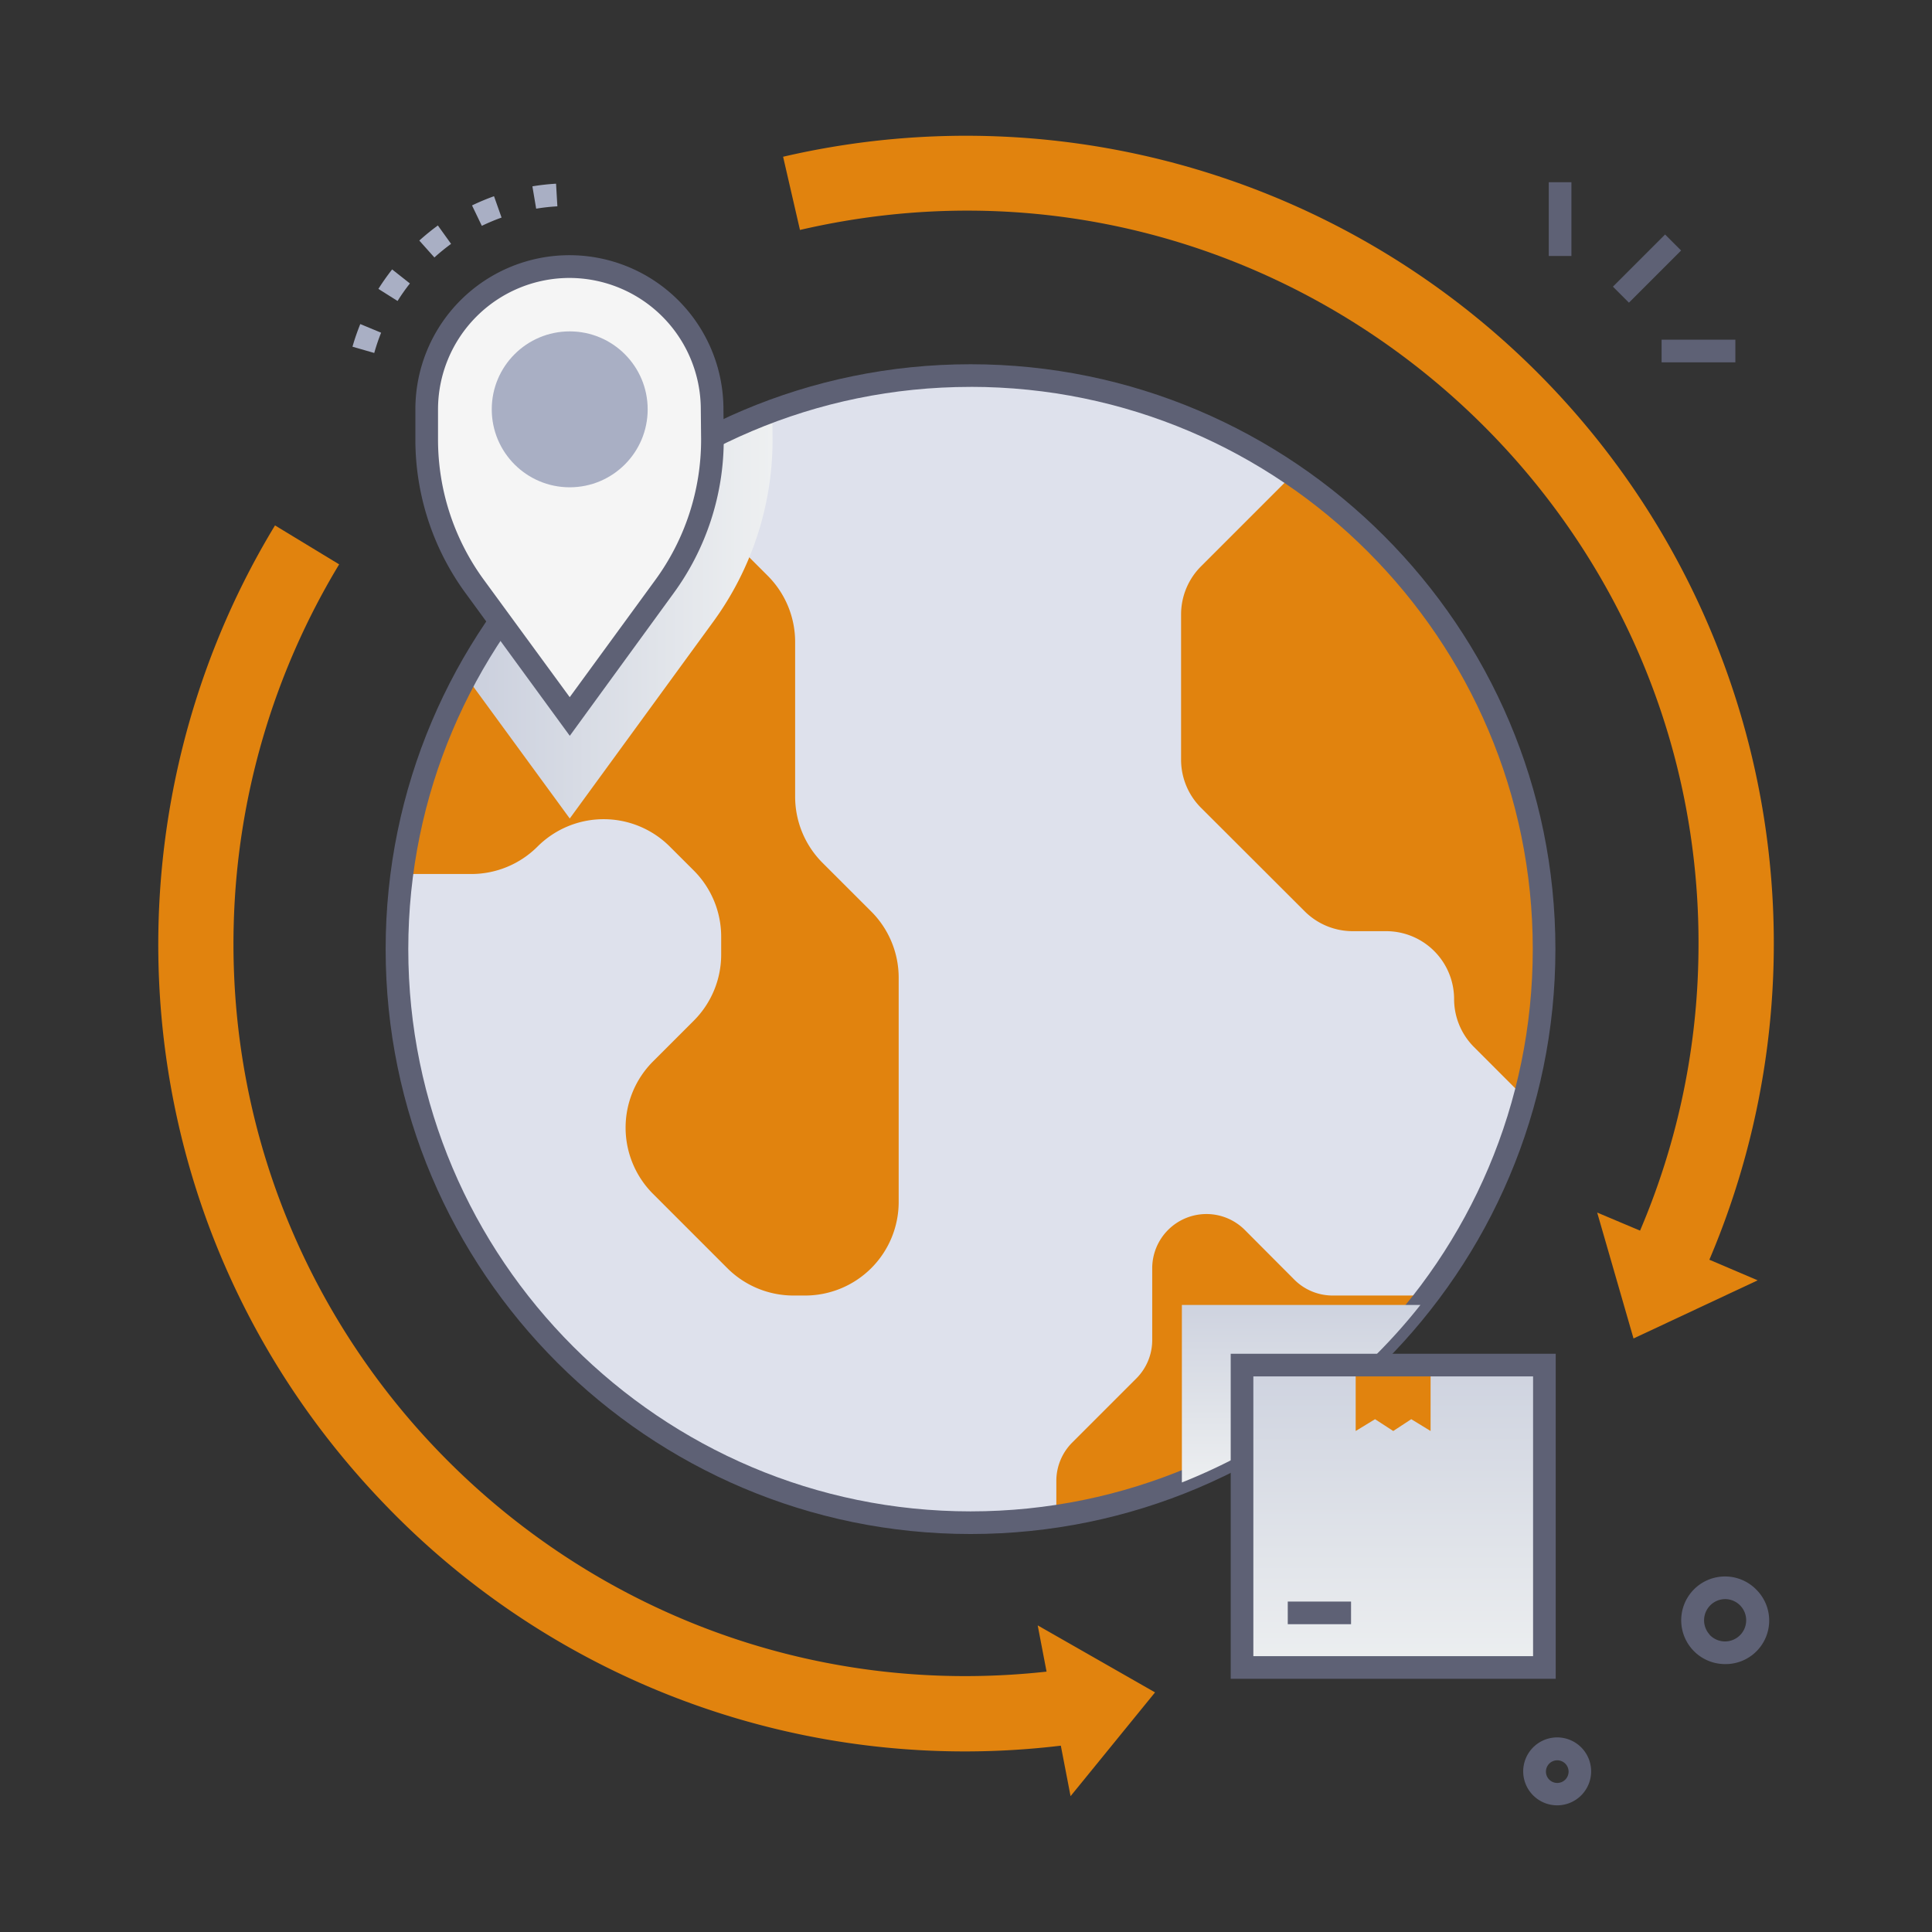
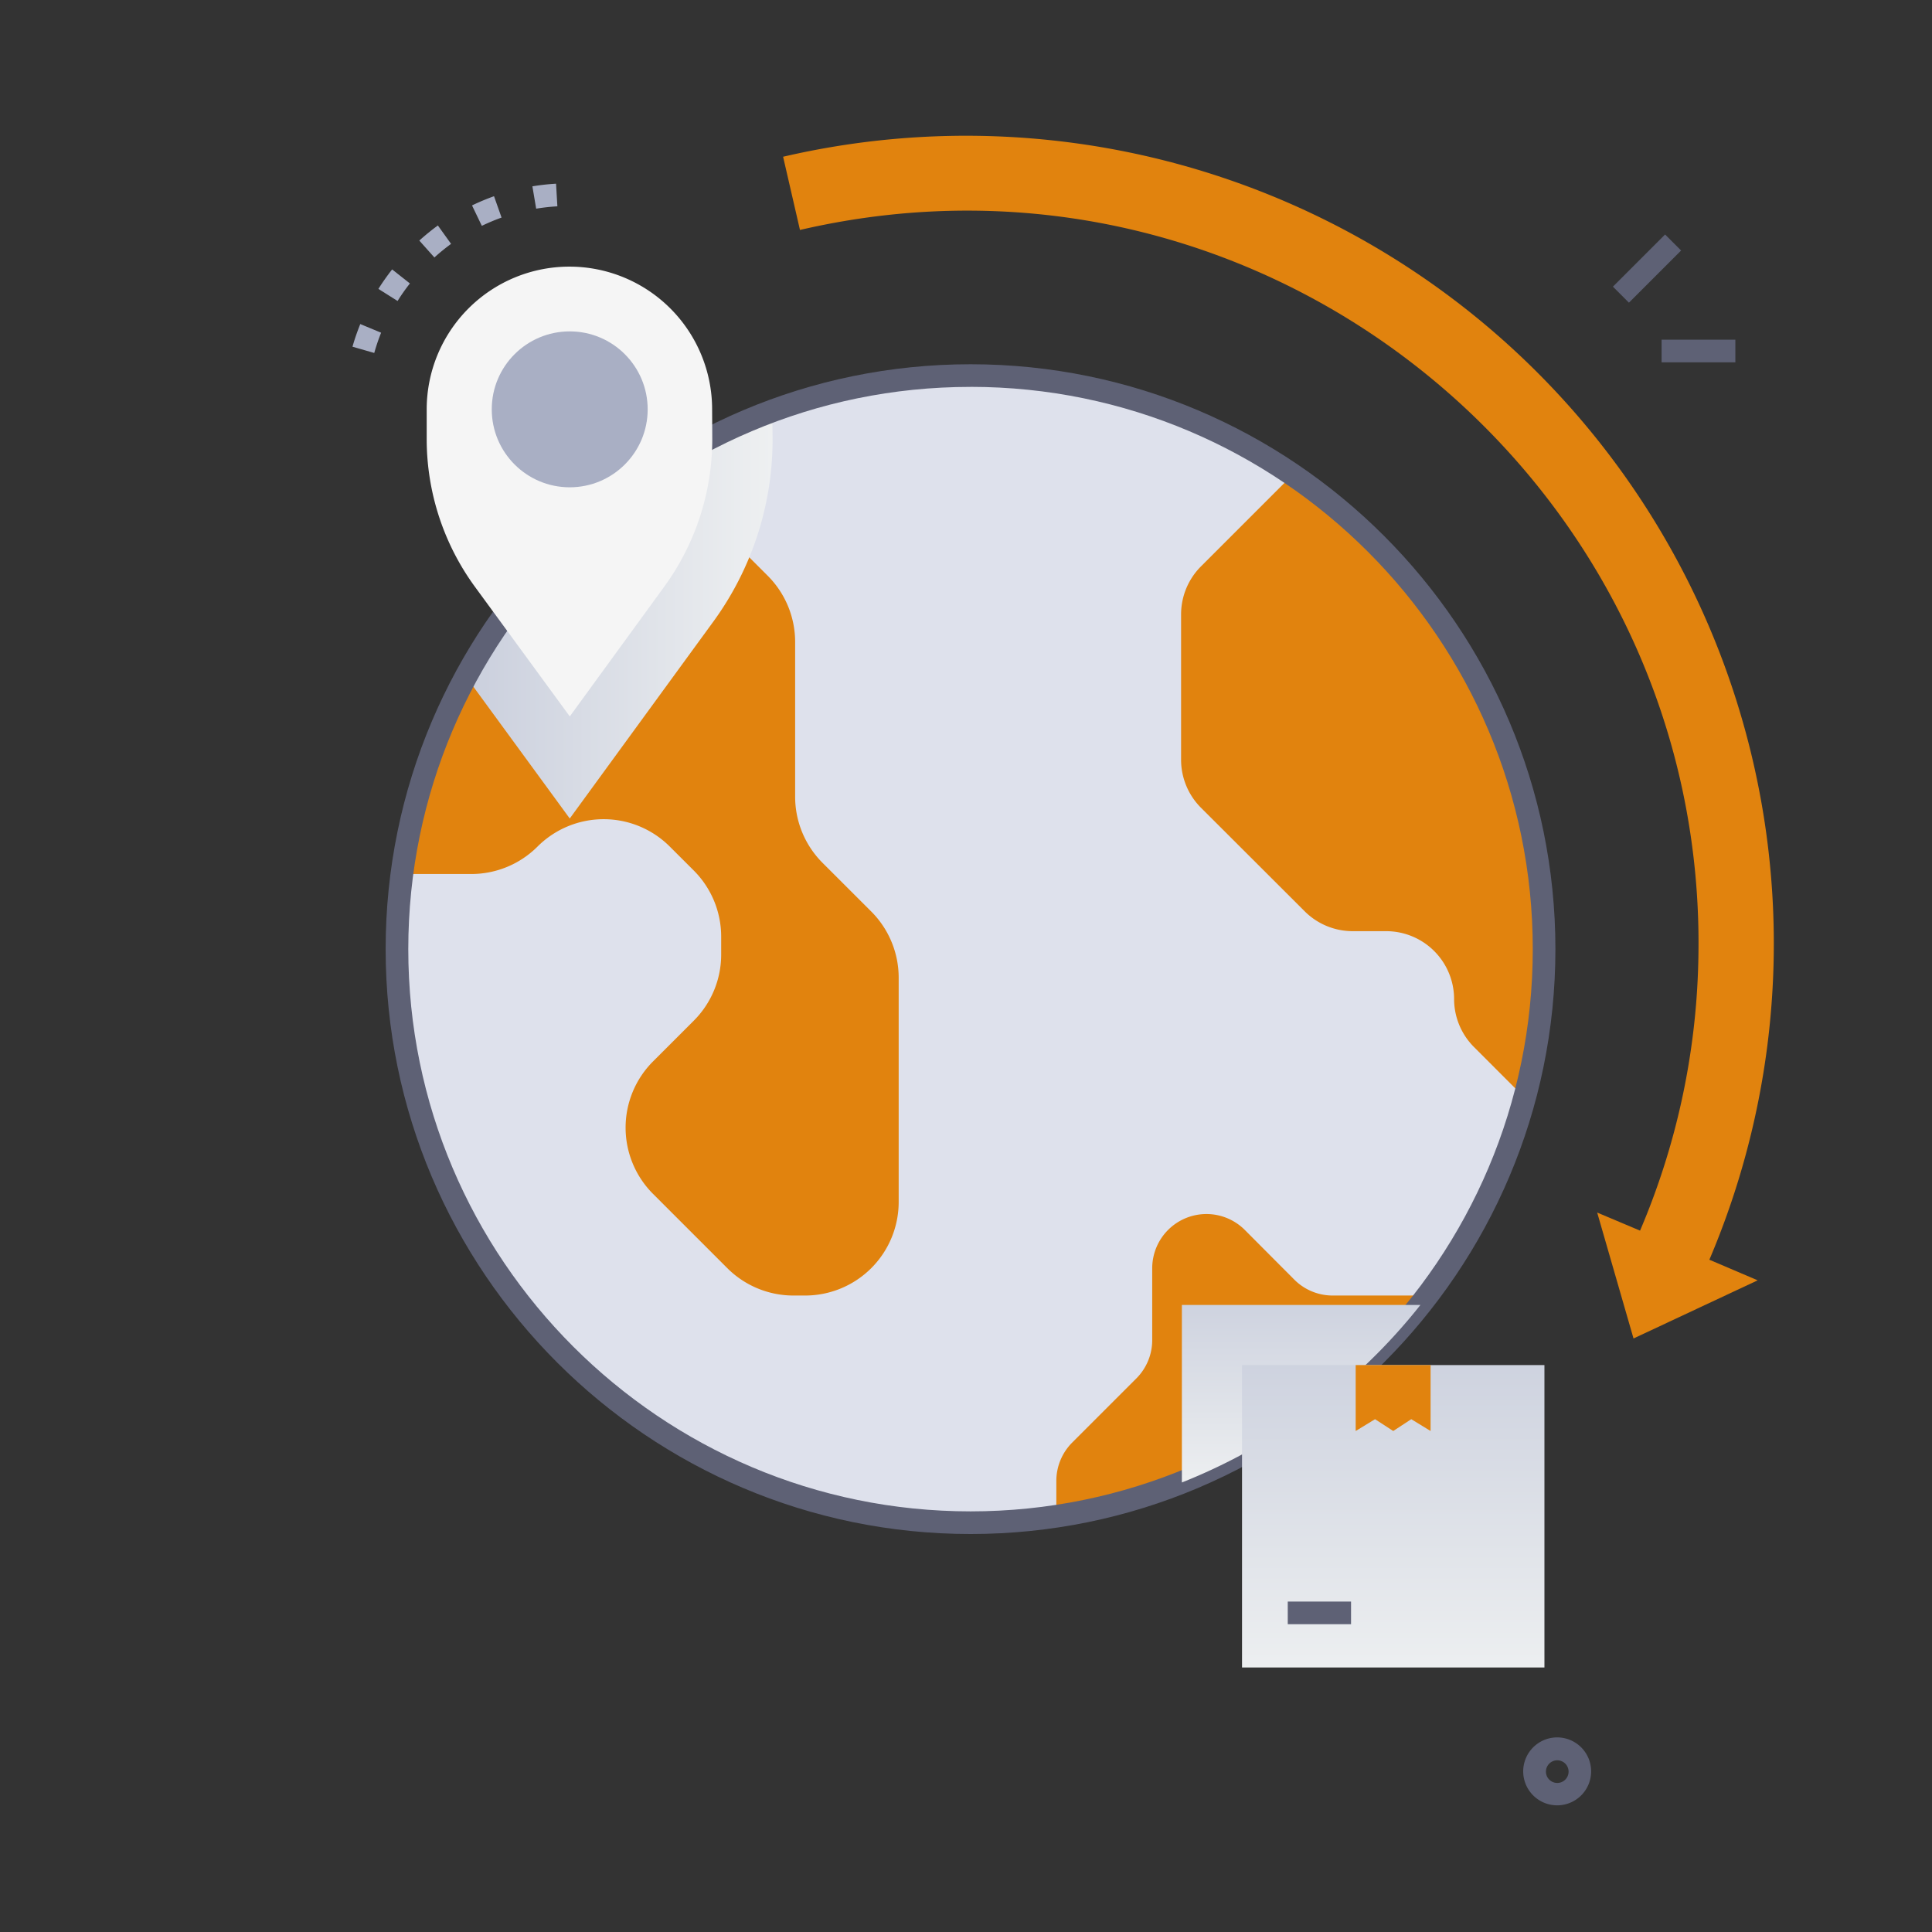
<svg xmlns="http://www.w3.org/2000/svg" xmlns:xlink="http://www.w3.org/1999/xlink" viewBox="0 0 512 512">
  <rect x="0" y="0" width="512" height="512" fill="#333333" stroke="none" />
  <defs>
    <style>.cls-1{isolation:isolate;}.cls-2{fill:#dee1ec;}.cls-3{fill:#e1830e;}.cls-4,.cls-6{mix-blend-mode:multiply;}.cls-4{fill:url(#linear-gradient);}.cls-5{fill:#5e6175;}.cls-6{fill:url(#linear-gradient-2);}.cls-7{fill:url(#linear-gradient-3);}.cls-8{fill:#f5f5f5;}.cls-9{fill:#a9afc4;}</style>
    <linearGradient id="linear-gradient" x1="123.46" y1="162.87" x2="204.74" y2="162.87" gradientUnits="userSpaceOnUse">
      <stop offset="0" stop-color="#cacfdd" />
      <stop offset="1" stop-color="#eef0f1" />
    </linearGradient>
    <linearGradient id="linear-gradient-2" x1="344.82" y1="339.59" x2="344.82" y2="395.12" xlink:href="#linear-gradient" />
    <linearGradient id="linear-gradient-3" x1="369.22" y1="351.14" x2="369.22" y2="445.73" xlink:href="#linear-gradient" />
  </defs>
  <title>Product Export</title>
  <g class="cls-1">
    <g id="Product_Export" data-name="Product Export">
      <circle class="cls-2" cx="257.2" cy="251.52" r="152" />
      <path class="cls-3" d="M238.16,259.12v59.4a24.8,24.8,0,0,1-24.8,24.81h-3.09a24.81,24.81,0,0,1-17.54-7.27l-19.68-19.68a24.82,24.82,0,0,1,0-35.08l10.8-10.8A24.77,24.77,0,0,0,191.12,253v-4.77a24.79,24.79,0,0,0-7.27-17.54l-6.34-6.33a24.79,24.79,0,0,0-35.07,0,24.82,24.82,0,0,1-17.54,7.26H106.49a152,152,0,0,1,68.24-107.76l28.72,28.72a24.81,24.81,0,0,1,7.27,17.54v41.06A24.81,24.81,0,0,0,218,228.68l12.91,12.9A24.82,24.82,0,0,1,238.16,259.12Z" />
      <path class="cls-3" d="M404.05,290.91l-13.44-13.45a18,18,0,0,1-5.26-12.69,18,18,0,0,0-18-18h-8.89a18,18,0,0,1-12.69-5.25L318.21,214A18,18,0,0,1,313,201.26V162.8a18,18,0,0,1,5.26-12.69l24.36-24.36A152,152,0,0,1,404.05,290.91Z" />
      <path class="cls-3" d="M378.36,343.33a151.94,151.94,0,0,1-98.42,58.5h0v-9.38a14.38,14.38,0,0,1,4.21-10.16l17-17a14.37,14.37,0,0,0,4.2-10.15V336.11a14.37,14.37,0,0,1,24.53-10.17L343,339.11a14.35,14.35,0,0,0,10.16,4.22Z" />
      <path class="cls-4" d="M204.74,116.37a81.85,81.85,0,0,1-15.83,48.54l-37.92,52-27.53-37.65a152.5,152.5,0,0,1,81.2-70.38Z" />
      <path class="cls-3" d="M450.06,255.13a192.83,192.83,0,0,1-15.43,71l-11.36-4.79,9.63,33.37,32.9-15.41L453,333.84A214.07,214.07,0,0,0,207.53,41.54L212,60.94C336.37,32.08,453.36,129.06,450.06,255.13Z" />
-       <path class="cls-3" d="M100.74,397.39a213.19,213.19,0,0,0,180.39,65.23L283.71,476l22.39-27.5L275,430.74,277.35,443C159.87,455.89,58.88,361.91,61.94,245a194.11,194.11,0,0,1,27.94-95.44l-17-10.32C24.89,218.29,31.66,324.59,100.74,397.39Z" />
      <path class="cls-5" d="M257.2,406.53c-85.47,0-155-69.54-155-155s69.53-155,155-155,155,69.53,155,155S342.67,406.53,257.2,406.53Zm0-304c-82.16,0-149,66.84-149,149s66.84,149,149,149,149-66.85,149-149S339.36,102.52,257.2,102.52Z" />
      <path class="cls-6" d="M376.43,345.82a152.29,152.29,0,0,1-63.22,47.05V345.82Z" />
      <rect class="cls-7" x="329.15" y="361.76" width="80.14" height="80.14" />
      <path class="cls-3" d="M359.27,361.76v17.47l5.13-3.13,4.82,3.13L374,376.1l5.12,3.13V361.76Z" />
      <rect class="cls-5" x="341.27" y="424.43" width="16.77" height="6" />
-       <path class="cls-5" d="M412.28,444.9H326.15V358.76h86.13Zm-80.13-6h74.13V364.76H332.15Z" />
      <path class="cls-8" d="M188.72,108.48h0a37.82,37.82,0,1,0-75.64,0v7.85a66.37,66.37,0,0,0,12.8,39.2L151,189.86,176,155.52a66.46,66.46,0,0,0,12.76-39.15Z" />
-       <path class="cls-5" d="M151,195,123.46,157.3a68.92,68.92,0,0,1-13.38-41v-7.85a40.82,40.82,0,0,1,81.64,0l.08,7.88a69,69,0,0,1-13.34,40.95ZM150.9,73.66a34.86,34.86,0,0,0-34.82,34.82v7.85a63,63,0,0,0,12.22,37.43l22.68,31,22.64-31a63,63,0,0,0,12.18-37.38l-.08-7.89A34.86,34.86,0,0,0,150.9,73.66Z" />
      <circle class="cls-9" cx="150.98" cy="108.48" r="20.66" />
      <path class="cls-9" d="M99.18,93.54l-5.77-1.66a59.29,59.29,0,0,1,2.07-6L101,88.17A53.16,53.16,0,0,0,99.18,93.54Zm6.18-13.78-5.08-3.2a61.5,61.5,0,0,1,3.64-5.16l4.71,3.72A51.66,51.66,0,0,0,105.36,79.76Zm9.76-11.53-4-4.48a62.51,62.51,0,0,1,4.92-4l3.5,4.88A53.78,53.78,0,0,0,115.12,68.23Zm12.57-8.38-2.6-5.41A60.28,60.28,0,0,1,130.92,52l2,5.66A53.11,53.11,0,0,0,127.69,59.85Zm14.4-4.55-1-5.92a59.52,59.52,0,0,1,6.27-.7l.35,6A53.45,53.45,0,0,0,142.09,55.3Z" />
      <rect class="cls-5" x="426.7" y="68.18" width="19.55" height="6" transform="translate(77.51 329.48) rotate(-45)" />
-       <rect class="cls-5" x="410.44" y="48.29" width="6" height="19.55" />
      <rect class="cls-5" x="440.34" y="90.02" width="19.55" height="6" />
-       <path class="cls-5" d="M457.15,441a11.61,11.61,0,1,1,8.46-19.56A11.54,11.54,0,0,1,457.15,441Zm-4.08-7.76a5.61,5.61,0,1,0,4.26-9.46h0A5.62,5.62,0,0,0,453.07,433.19Z" />
      <path class="cls-5" d="M406.15,475.64a9,9,0,1,1,15.51-5.88A9,9,0,0,1,406.15,475.64Zm6.54-9.14a3,3,0,1,0,3,3.08A3,3,0,0,0,412.69,466.5Z" />
    </g>
  </g>
</svg>